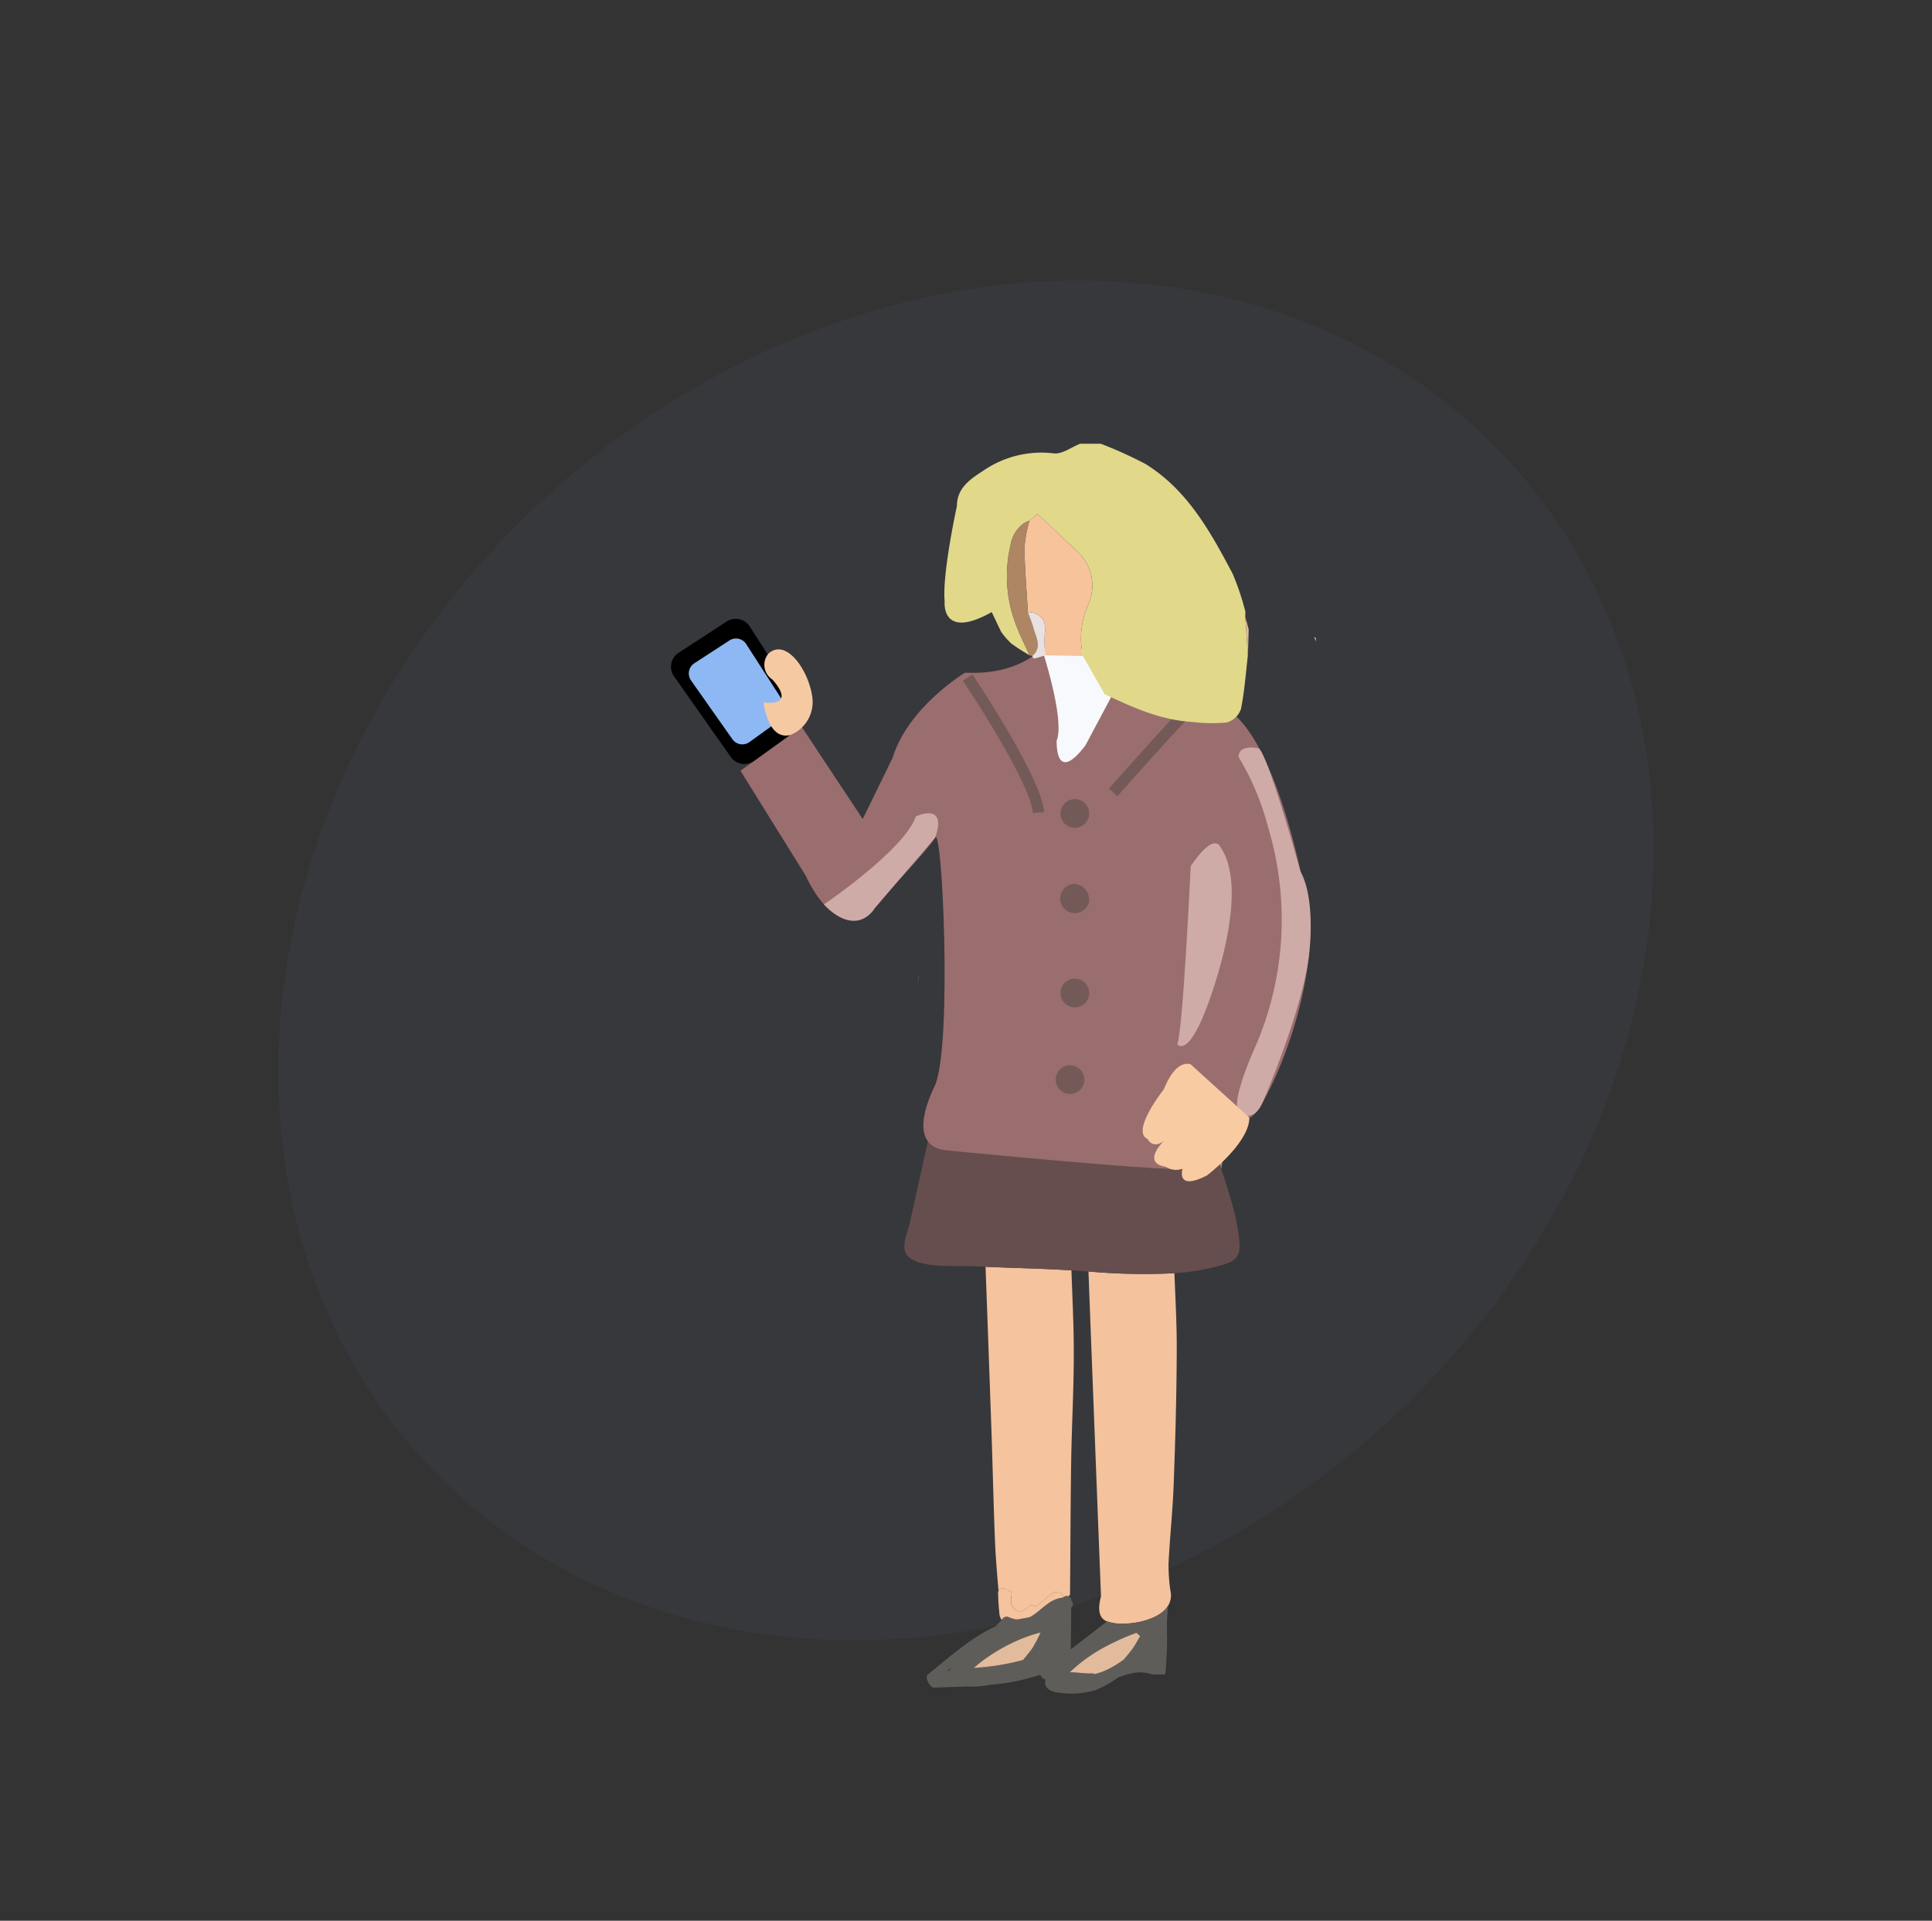
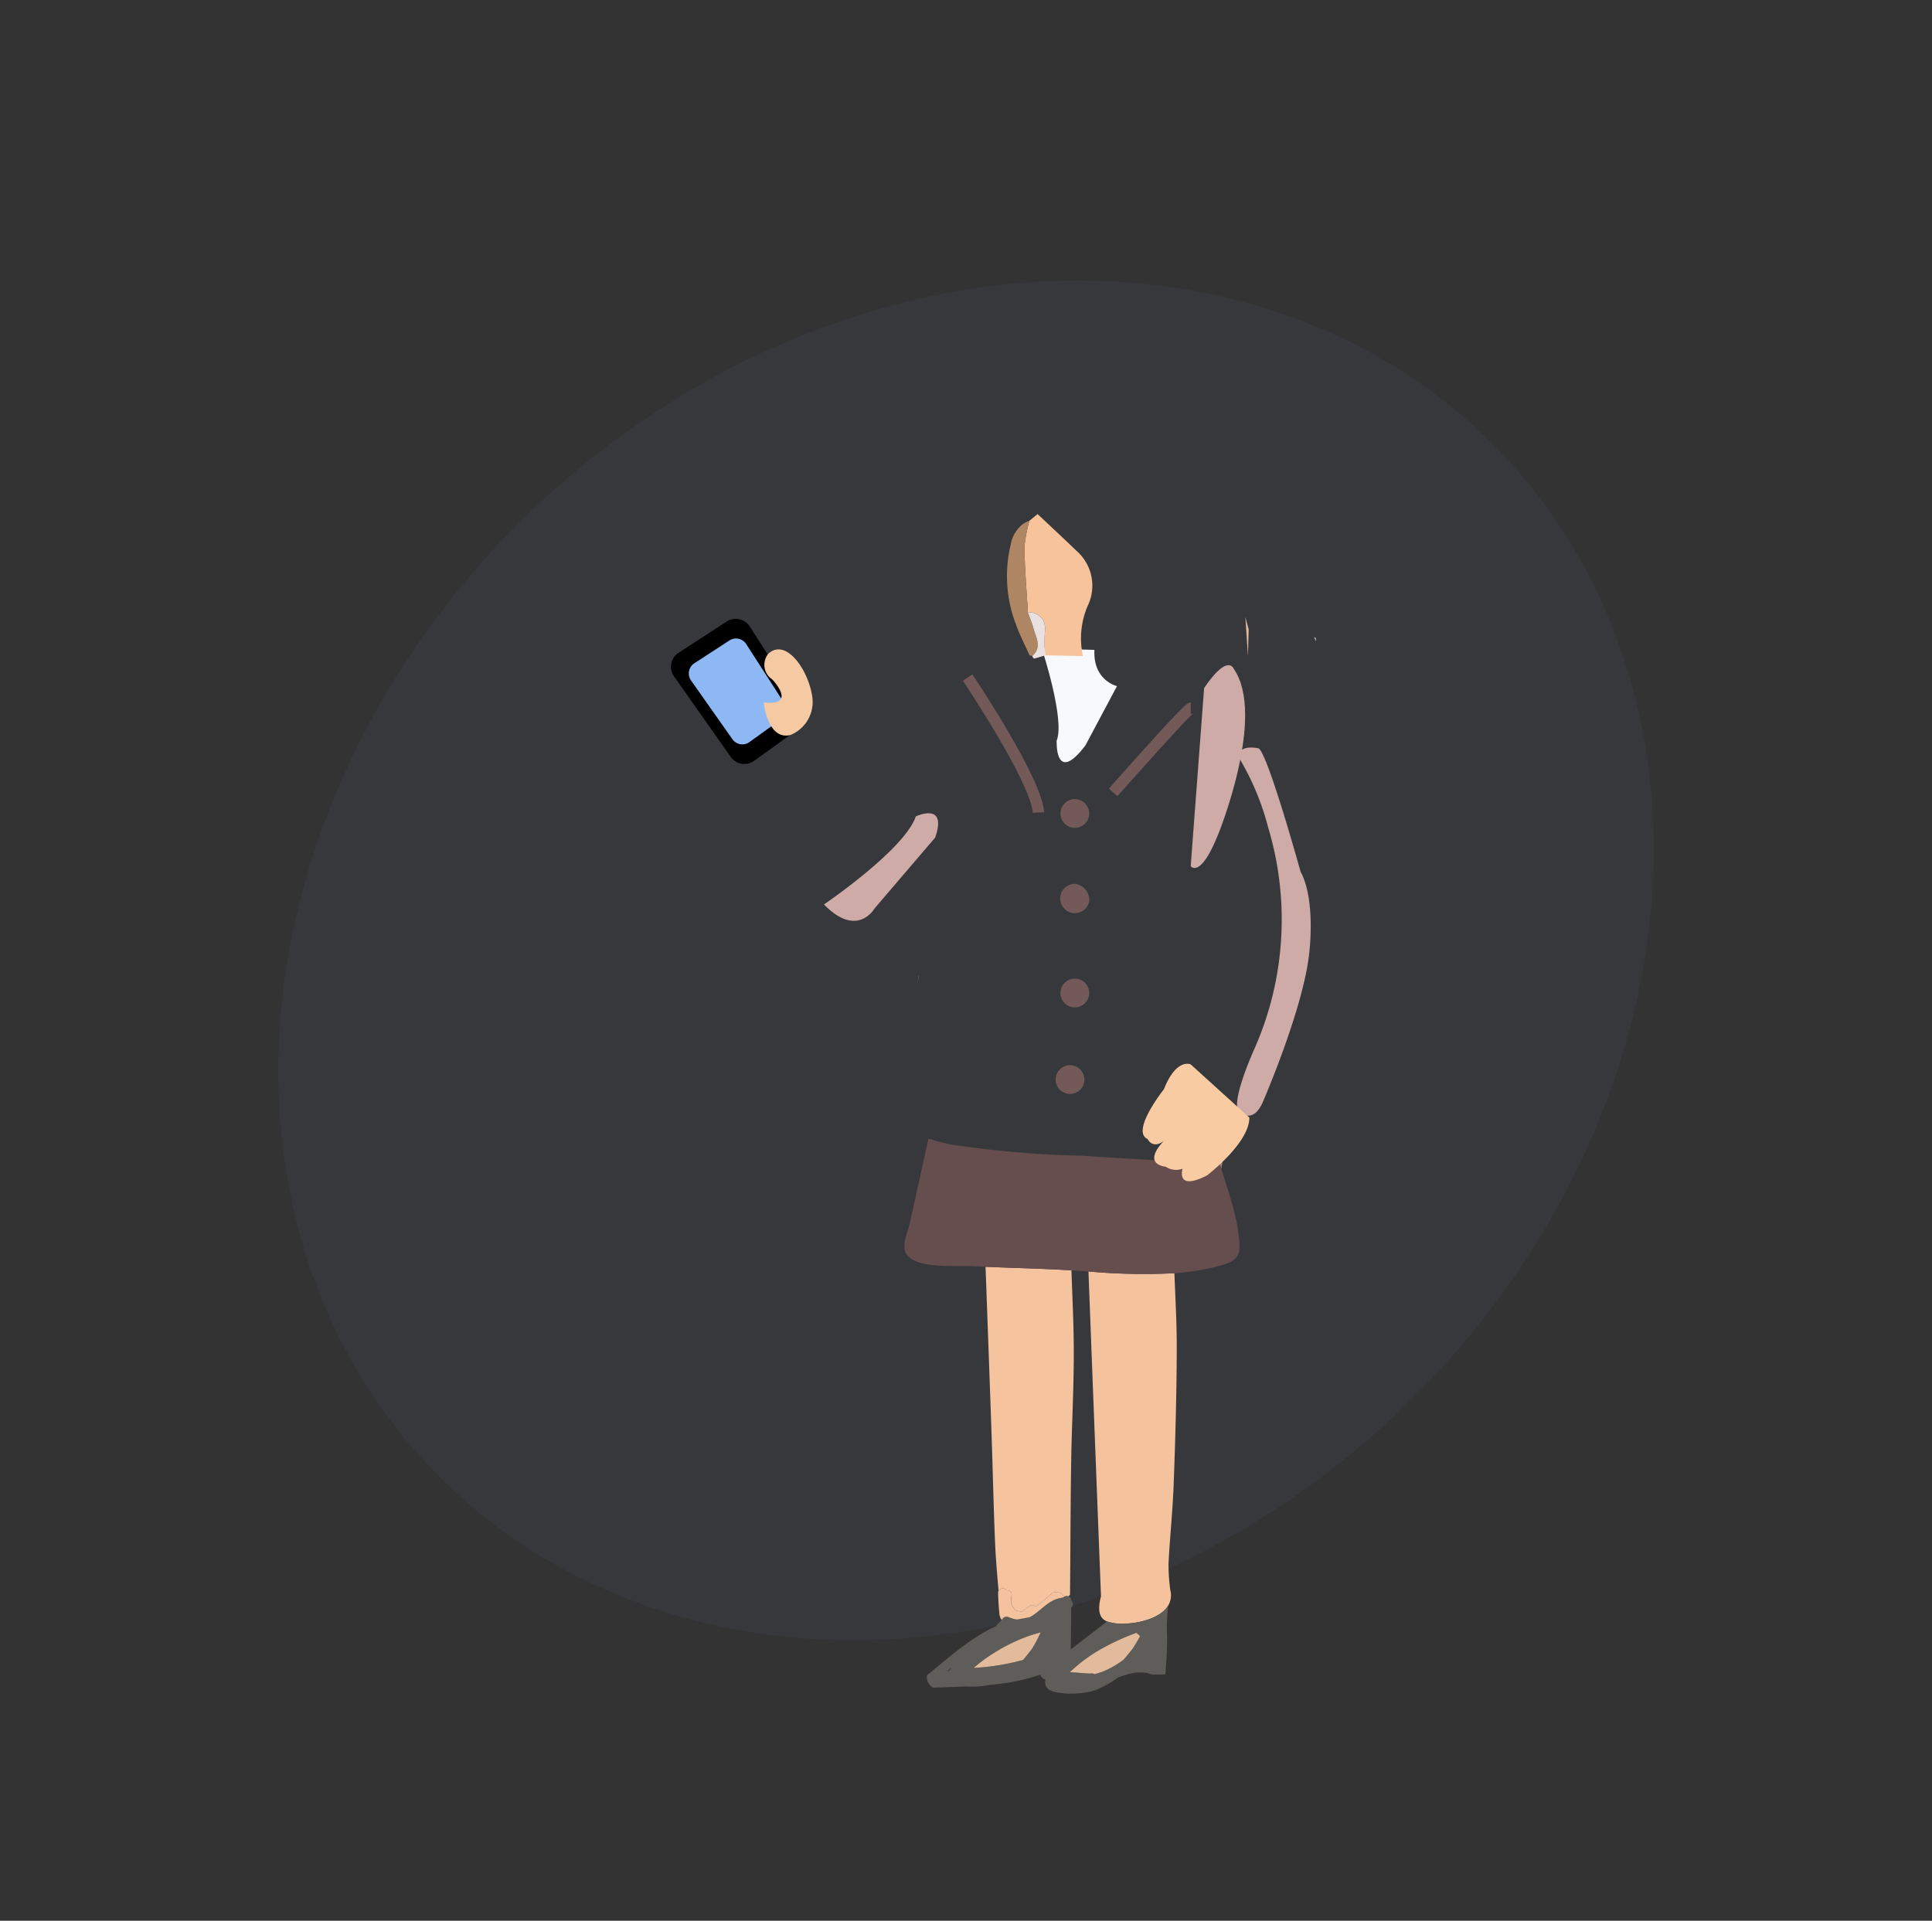
<svg xmlns="http://www.w3.org/2000/svg" width="257.97" height="256.49" viewBox="0 0 257.97 256.49">
  <rect x="0" y="0" width="257.97" height="256.49" fill="#333333" stroke="none" />
  <defs>
    <clipPath id="clip-path">
      <rect id="Rectangle_727" data-name="Rectangle 727" width="86.099" height="166.878" fill="none" />
    </clipPath>
  </defs>
  <g id="Group_962" data-name="Group 962" transform="translate(-1365.099 -4497.224)">
    <ellipse id="Ellipse_83" data-name="Ellipse 83" cx="83.5" cy="98.5" rx="83.5" ry="98.5" transform="translate(1509.176 4497.224) rotate(47)" fill="#566584" opacity="0.106" />
    <g id="Group_904" data-name="Group 904" transform="translate(1454.691 4556.483)">
      <g id="Group_903" data-name="Group 903" clip-path="url(#clip-path)">
        <path id="Path_4483" data-name="Path 4483" d="M58,187.546a.53.53,0,0,1,.641.595,6.977,6.977,0,0,0-.077,1.08,2.909,2.909,0,0,0,.554.936,1.858,1.858,0,0,0,.9.2c.439-.279.848-.6,1.087-.746a.564.564,0,0,1,.74.1c.773-.545,1.5-1.216,2.226-1.784a.657.657,0,0,1,.663-.091.679.679,0,0,1,.835.621.7.7,0,0,1,.646-.11c.075-.072.148-.148.225-.22.06-6.045.06-12.11.16-18.155.08-4.624.34-9.248.34-13.872.019-3.769-.186-7.538-.311-11.29q-.688-.042-1.369-.08c-3.364-.18-6.733-.248-10.1-.4q.415,11.25.809,22.517c.16,4.764.26,9.528.46,14.272.088,2.161.283,4.321.465,6.482a.658.658,0,0,1,1.1-.052" transform="translate(-13.157 -34.426)" fill="#f5c39d" />
        <path id="Path_4484" data-name="Path 4484" d="M73.206,145.15q.828,21.7,1.675,43.369c-.278,1.073-.422,2.246.177,2.937a1.709,1.709,0,0,0,.623.429,6.688,6.688,0,0,0,2.846.267c1.735-.11,4.35-.786,5.317-2.376a2.642,2.642,0,0,0,.314-1.964c0-.008-.007-.016-.01-.024a25.6,25.6,0,0,1-.253-3.574c.18-3.643.58-7.266.7-10.929.22-5.866.38-11.75.4-17.615.018-3.44-.182-6.864-.311-10.286a81.963,81.963,0,0,1-11.477-.234" transform="translate(-17.462 -34.622)" fill="#f4c29d" />
        <path id="Path_4485" data-name="Path 4485" d="M71.7,205.732a6.7,6.7,0,0,1-2.846-.267c-1.572,1.226-3.1,2.406-4.83,3.732q.03-2.779.058-5.558c.042-.052.093-.094.132-.146a.645.645,0,0,0-.1-.774l-.023-.024v0a.566.566,0,0,0-.4-.573.7.7,0,0,0-.646.11.555.555,0,0,0-.063.049c-.122.021-.255.047-.417.079-1.661.327-2.662,1.846-4.018,2.534-.438.1-.888.189-1.381.26-.11.016-.219.043-.327.062a4,4,0,0,1-1.119-.319.692.692,0,0,0-.911.378l-.015.015c-.266.261-.538.541-.823.844-3.362,1.524-6.5,4.374-9.164,6.533a1.709,1.709,0,0,0,.832,1.646c1.413-.058,2.917-.1,4.451-.169a11.31,11.31,0,0,0,3.112-.211,28.116,28.116,0,0,0,6.76-1.355,1,1,0,0,0,.69.651c-.239.95.383,1.644,1.931,1.77a11.125,11.125,0,0,0,4.775-.373,14.174,14.174,0,0,0,2.971-1.671,12.473,12.473,0,0,1,1.536-.493.5.5,0,0,0,.241-.055,4.745,4.745,0,0,1,2.753.137.493.493,0,0,0,.3.006c.5,0,1-.009,1.491-.014.149-1.7.242-3.4.231-5.1a27.15,27.15,0,0,1,.137-4.069c-.966,1.59-3.582,2.265-5.317,2.376M47.837,212c-.019.012-.037.027-.056.039l-.249.03c.174-.142.36-.289.538-.433a3.621,3.621,0,0,0-.232.364M60,206.941a17.633,17.633,0,0,1-1.181,2.222c-.373.494-.764.973-1.16,1.448a31.6,31.6,0,0,1-6.58,1.058c.149-.132.3-.263.46-.394A21.279,21.279,0,0,1,53.262,210c.616-.41,1.269-.8,1.94-1.165.34-.184.685-.356,1.033-.523.429-.206.863-.4,1.3-.572.416-.168.832-.321,1.243-.455S59.6,207.035,60,206.941Zm12.548,1.749a6.91,6.91,0,0,1-.437.633c-.327.423-.674.827-1.017,1.234a13.013,13.013,0,0,1-2.728,1.578,12.031,12.031,0,0,1-1.183.367.55.55,0,0,0-.355-.1c-.832.05-1.908-.14-2.925-.159a20.878,20.878,0,0,1,4.177-3.1,32.1,32.1,0,0,1,4.71-2.165c.18.16.34.3.5.44-.25.42-.484.854-.744,1.269" transform="translate(-10.639 -48.202)" fill="#5f5d5a" />
        <path id="Path_4486" data-name="Path 4486" d="M43.38,93.3c-.046.359-.089.718-.132,1.077q.081-.583.163-1.166a.555.555,0,0,0-.031.088" transform="translate(-10.316 -22.233)" fill="#c5c3c3" />
        <path id="Path_4487" data-name="Path 4487" d="M59.56,209.263c-.434.174-.867.366-1.3.572-.347.167-.693.34-1.033.523-.672.362-1.324.755-1.94,1.165a20.954,20.954,0,0,0-1.725,1.274c-.159.13-.311.262-.461.394a31.543,31.543,0,0,0,6.58-1.058c.4-.474.787-.954,1.16-1.448a17.535,17.535,0,0,0,1.181-2.222c-.4.094-.809.211-1.221.346s-.828.287-1.243.455" transform="translate(-12.667 -49.724)" fill="#e1bb9c" />
        <path id="Path_4488" data-name="Path 4488" d="M78.832,208.516a32.182,32.182,0,0,0-4.71,2.165,20.878,20.878,0,0,0-4.177,3.1c1.017.02,2.093.209,2.925.159a.56.56,0,0,1,.355.1,12.026,12.026,0,0,0,1.183-.367,12.947,12.947,0,0,0,2.728-1.578c.343-.407.69-.812,1.017-1.234a6.927,6.927,0,0,0,.438-.634c.26-.414.494-.849.743-1.269C79.173,208.816,79.013,208.676,78.832,208.516Z" transform="translate(-16.684 -49.737)" fill="#e1bb9c" />
        <path id="Path_4489" data-name="Path 4489" d="M96.151,126.427c.041.132.086.269.128.4.053-.318.123-.639.162-.95-.281-.014-.562-.034-.843-.054a.9.9,0,0,1,.553.6" transform="translate(-22.803 -30.013)" fill="#a08780" />
        <path id="Path_4490" data-name="Path 4490" d="M104.872,59.567c-.16-.32-.34-.621-.5-.94-.06.12-.14.24-.2.38.241.18.461.38.7.56" transform="translate(-24.848 -13.984)" fill="#e9e0e0" />
        <path id="Path_4491" data-name="Path 4491" d="M82.557,124.875a1.056,1.056,0,0,0-.654-.024c-1.984.007-3.965.094-5.93-.022-3.819-.225-7.631-.446-11.44-.7a132.883,132.883,0,0,1-15.619-1.243,21.472,21.472,0,0,1-4.767-1.038L41.662,133.08c-.351,1.588-1.516,3.67.1,4.774,1.977,1.351,6.288.924,8.5,1.042.5.027,1,.046,1.5.068,3.365.149,6.734.218,10.1.4q.683.037,1.368.08c.755.046,1.515.1,2.275.149a81.725,81.725,0,0,0,11.476.234,31.1,31.1,0,0,0,6.329-1.077c1.607-.462,2.45-1,2.367-2.75-.158-3.328-1.432-6.926-2.441-10.117-.042-.133-.086-.27-.128-.4a.9.9,0,0,0-.553-.6" transform="translate(-9.762 -29.063)" fill="#664e4e" />
        <path id="Path_4492" data-name="Path 4492" d="M58.767,204.567a4,4,0,0,0,1.119.319c.109-.019.218-.046.327-.062.493-.071.943-.161,1.381-.259,1.355-.688,2.357-2.208,4.017-2.535.162-.032.3-.059.417-.079a.564.564,0,0,1,.064-.049.68.68,0,0,0-.835-.621.655.655,0,0,0-.663.092c-.724.567-1.454,1.239-2.226,1.783a.565.565,0,0,0-.741-.1c-.238.146-.647.468-1.086.747a1.783,1.783,0,0,1-.349-.021,1.819,1.819,0,0,1-.552-.176,2.9,2.9,0,0,1-.554-.936,6.884,6.884,0,0,1,.077-1.08.53.53,0,0,0-.641-.595.659.659,0,0,0-1.1.052.614.614,0,0,0-.063.283c.02.886.069,1.772.166,2.654a1.712,1.712,0,0,0,.319.974l.014-.015a.693.693,0,0,1,.912-.378" transform="translate(-13.681 -47.878)" fill="#f4c29d" />
-         <path id="Path_4493" data-name="Path 4493" d="M38.188,94.173c-.229.554-4.176,7.972,1.329,8.731,0,0,29.04,2.847,31.7,2.467s.323-8.439.323-8.439,6.7,1.607,8.6,1.607S91.713,77.661,86.967,65.7c0,0-4.745-23.725-12.717-22.207l-14.8-7.4-7.023-.19S49.386,39.51,42.173,39.13c0,0-7.592,4.555-9.68,11.389L28.508,58.68,20.346,46.343l-8.161,5.884,8.73,14.045s3.417,7.972,7.972,5.314c0,0,8.352-8.731,9.3-10.439s2.278,27.521,0,33.026" transform="translate(-2.906 -8.564)" fill="#9a6e6e" />
        <path id="Path_4494" data-name="Path 4494" d="M1.012,35.238l6.421-4.174a2.224,2.224,0,0,1,3.082.661l6.7,10.408A2.229,2.229,0,0,1,17.56,43.5l-.043.567a2.224,2.224,0,0,1-.917,1.636l-5.5,3.964a2.223,2.223,0,0,1-3.118-.524L.406,38.382a2.223,2.223,0,0,1,.606-3.144" transform="translate(0 -7.324)" />
        <path id="Path_4495" data-name="Path 4495" d="M3.863,37.459l4.682-3.043a1.62,1.62,0,0,1,2.246.482l4.884,7.588a1.624,1.624,0,0,1,.253,1l-.03.414a1.626,1.626,0,0,1-.669,1.193l-4.009,2.89A1.621,1.621,0,0,1,8.946,47.6L3.42,39.752a1.622,1.622,0,0,1,.442-2.293" transform="translate(-0.745 -8.147)" fill="#8eb8f4" />
        <path id="Path_4496" data-name="Path 4496" d="M16.25,43.143s.512,5.114,3.58,4.348a4.755,4.755,0,0,0,2.941-4.86c-.384-3.579-3.452-8.183-5.881-6.008a2.332,2.332,0,0,0,.511,3.451s3.453,3.581-1.151,3.069" transform="translate(-3.876 -8.602)" fill="#f5caa3" />
        <path id="Path_4497" data-name="Path 4497" d="M26.828,76.974S37.568,69.686,39.1,65.212c0,0,4.261-2.016,2.578,2.827L33.6,77.486s-2.3,4.091-6.776-.512" transform="translate(-6.399 -15.455)" fill="#cfaba7" />
-         <path id="Path_4498" data-name="Path 4498" d="M90.575,73.116S89.553,94.979,88.785,96.9c0,0,1.279,1.79,3.708-4.347,0,0,6.393-15.726,2.045-21.991,0,0-.767-2.173-3.963,2.557" transform="translate(-21.178 -16.711)" fill="#cfaba7" />
+         <path id="Path_4498" data-name="Path 4498" d="M90.575,73.116c0,0,1.279,1.79,3.708-4.347,0,0,6.393-15.726,2.045-21.991,0,0-.767-2.173-3.963,2.557" transform="translate(-21.178 -16.711)" fill="#cfaba7" />
        <path id="Path_4499" data-name="Path 4499" d="M102.151,53.386s-2.685-.64-2.685,1.151A35.482,35.482,0,0,1,103.429,64a42.672,42.672,0,0,1-1.918,29.662s-3.068,6.776-2.045,8.183c0,0,1.79,1.917,3.2-1.151,0,0,5.625-12.914,6.265-20.329,0,0,.815-6.843-1.191-10.517,0,0-4.307-15.565-5.585-16.46" transform="translate(-23.675 -12.708)" fill="#cfaba7" />
        <path id="Path_4500" data-name="Path 4500" d="M85.548,112.129s-4.476,5.626-2.174,6.648c0,0,.639,1.406,2.174.256,0,0-3.069,2.941.256,3.452a2.5,2.5,0,0,0,2.233.257s-.954,3.068,3.265.894c0,0,5.687-4.331,5.655-7.727l-7.83-7.1s-1.917-.895-3.579,3.325" transform="translate(-19.73 -25.934)" fill="#f9cba2" />
        <path id="Path_4501" data-name="Path 4501" d="M65.027,35.9s3.132,9.5,1.981,12.316c0,0-.256,6.009,3.836.639l4.219-7.927s-3.214-.726-3.013-4.838Z" transform="translate(-15.511 -8.564)" fill="#f8f9fc" />
        <path id="Path_4502" data-name="Path 4502" d="M60.517,58.935c-.2-3.4-6.805-13.89-9.333-17.647l1.264-.851c.38.566,9.325,13.905,9.589,18.409Z" transform="translate(-12.209 -9.645)" fill="#735a58" />
        <path id="Path_4503" data-name="Path 4503" d="M77.926,57.886l-1.139-1.01c10.2-11.507,10.489-11.507,10.926-11.507v1.523a.684.684,0,0,0,.377-.108c-.672.492-6.591,7.071-10.164,11.1" transform="translate(-18.316 -10.822)" fill="#735a58" />
        <path id="Path_4504" data-name="Path 4504" d="M72.137,64.237a1.918,1.918,0,1,1-1.918-1.918,1.918,1.918,0,0,1,1.918,1.918" transform="translate(-16.292 -14.865)" fill="#735a58" />
        <path id="Path_4505" data-name="Path 4505" d="M71.294,110.9a1.918,1.918,0,1,1-1.918-1.918,1.918,1.918,0,0,1,1.918,1.918" transform="translate(-16.091 -25.994)" fill="#735a58" />
        <path id="Path_4506" data-name="Path 4506" d="M72.137,95.718A1.918,1.918,0,1,1,70.218,93.8a1.918,1.918,0,0,1,1.918,1.918" transform="translate(-16.292 -22.374)" fill="#735a58" />
        <path id="Path_4507" data-name="Path 4507" d="M72.137,79.529a1.958,1.958,0,1,1-1.918-2.353,2.17,2.17,0,0,1,1.918,2.353" transform="translate(-16.292 -18.409)" fill="#735a58" />
-         <path id="Path_4508" data-name="Path 4508" d="M54.259,22.479q.629,1.317,1.259,2.634a10.612,10.612,0,0,0,1.344,1.551A27.74,27.74,0,0,0,59.3,28.242c-.62-1.4-1.32-2.76-1.84-4.18a18.072,18.072,0,0,1-.681-10.549,4.437,4.437,0,0,1,1.652-2.8,3.447,3.447,0,0,1,.87-.436l.677-.552c.145-.12.284-.236.4-.34l.005.005h0c.35.33.7.656,1.048.985,1.408,1.319,2.813,2.626,4.19,3.955a6.18,6.18,0,0,1,1.521,7.186,10.88,10.88,0,0,0-.7,6.826c.96,1.7,1.942,3.4,2.9,5.1,3.724,1.762,7.446,3.443,11.63,3.7a21.485,21.485,0,0,0,4.664.08,2.809,2.809,0,0,0,1.9-1.8c.48-2.322.641-4.744.921-7.106-.1-1.722-.22-3.443-.34-5.164,0-.22,0-.44.02-.681a33.715,33.715,0,0,0-1.722-5.145C83.46,11.751,80.4,6.166,74.793,2.7A55.319,55.319,0,0,0,68.828,0H66.065c-1.18.46-2.421,1.421-3.523,1.281a13.7,13.7,0,0,0-9.328,2.262c-1.681,1.1-3.6,2.281-3.6,4.764,0,0-1.988,9.067-1.638,12.726h0s-.548,5.286,6.286,1.445" transform="translate(-11.433 0)" fill="#e1d88a" />
        <path id="Path_4509" data-name="Path 4509" d="M113,34.039l-.22-.179a6.2,6.2,0,0,1,.22.619Z" transform="translate(-26.901 -8.077)" fill="#e9e0e0" />
        <path id="Path_4510" data-name="Path 4510" d="M62.437,25.432a2.464,2.464,0,0,1,1.88.8,1.965,1.965,0,0,1,.368.867,3.96,3.96,0,0,1,.012,1.177,20.137,20.137,0,0,0,.061,2.919h0l5.03.094a10.949,10.949,0,0,1,.7-6.833,6.178,6.178,0,0,0-1.518-7.183c-1.38-1.33-2.782-2.64-4.184-3.957l-1.049-.985h0l-.41.334-.677.553a17.97,17.97,0,0,0-.67,3.59c.037,2.875.292,5.747.458,8.62" transform="translate(-14.784 -2.942)" fill="#f6c39b" />
        <path id="Path_4511" data-name="Path 4511" d="M59.4,16.73a18.035,18.035,0,0,0,.682,10.546c.512,1.432,1.222,2.795,1.843,4.19a1.078,1.078,0,0,0,.375.075c1.338-1.163.492-2.44.164-3.67-.2-.736-.5-1.442-.758-2.162-.166-2.873-.42-5.745-.458-8.62a17.916,17.916,0,0,1,.67-3.59,3.4,3.4,0,0,0-.87.436A4.451,4.451,0,0,0,59.4,16.73" transform="translate(-14.05 -3.22)" fill="#ae8663" />
        <path id="Path_4512" data-name="Path 4512" d="M100.721,30.436q.168,2.532.337,5.065l.005.074q.05-1.767.1-3.536l0,0q-.222-.811-.442-1.623c0,.008,0,.016,0,.024" transform="translate(-24.024 -7.254)" fill="#e1bb9c" />
        <path id="Path_4513" data-name="Path 4513" d="M64.9,35.3a20.134,20.134,0,0,1-.061-2.919,3.96,3.96,0,0,0-.012-1.177,1.974,1.974,0,0,0-.367-.866,2.462,2.462,0,0,0-1.881-.8c.256.719.562,1.426.758,2.162.328,1.229,1.174,2.506-.164,3.67l.082.241c.066.04.13.081.189.125L64.9,35.3Z" transform="translate(-14.927 -7.045)" fill="#e9e0e0" />
      </g>
    </g>
  </g>
</svg>